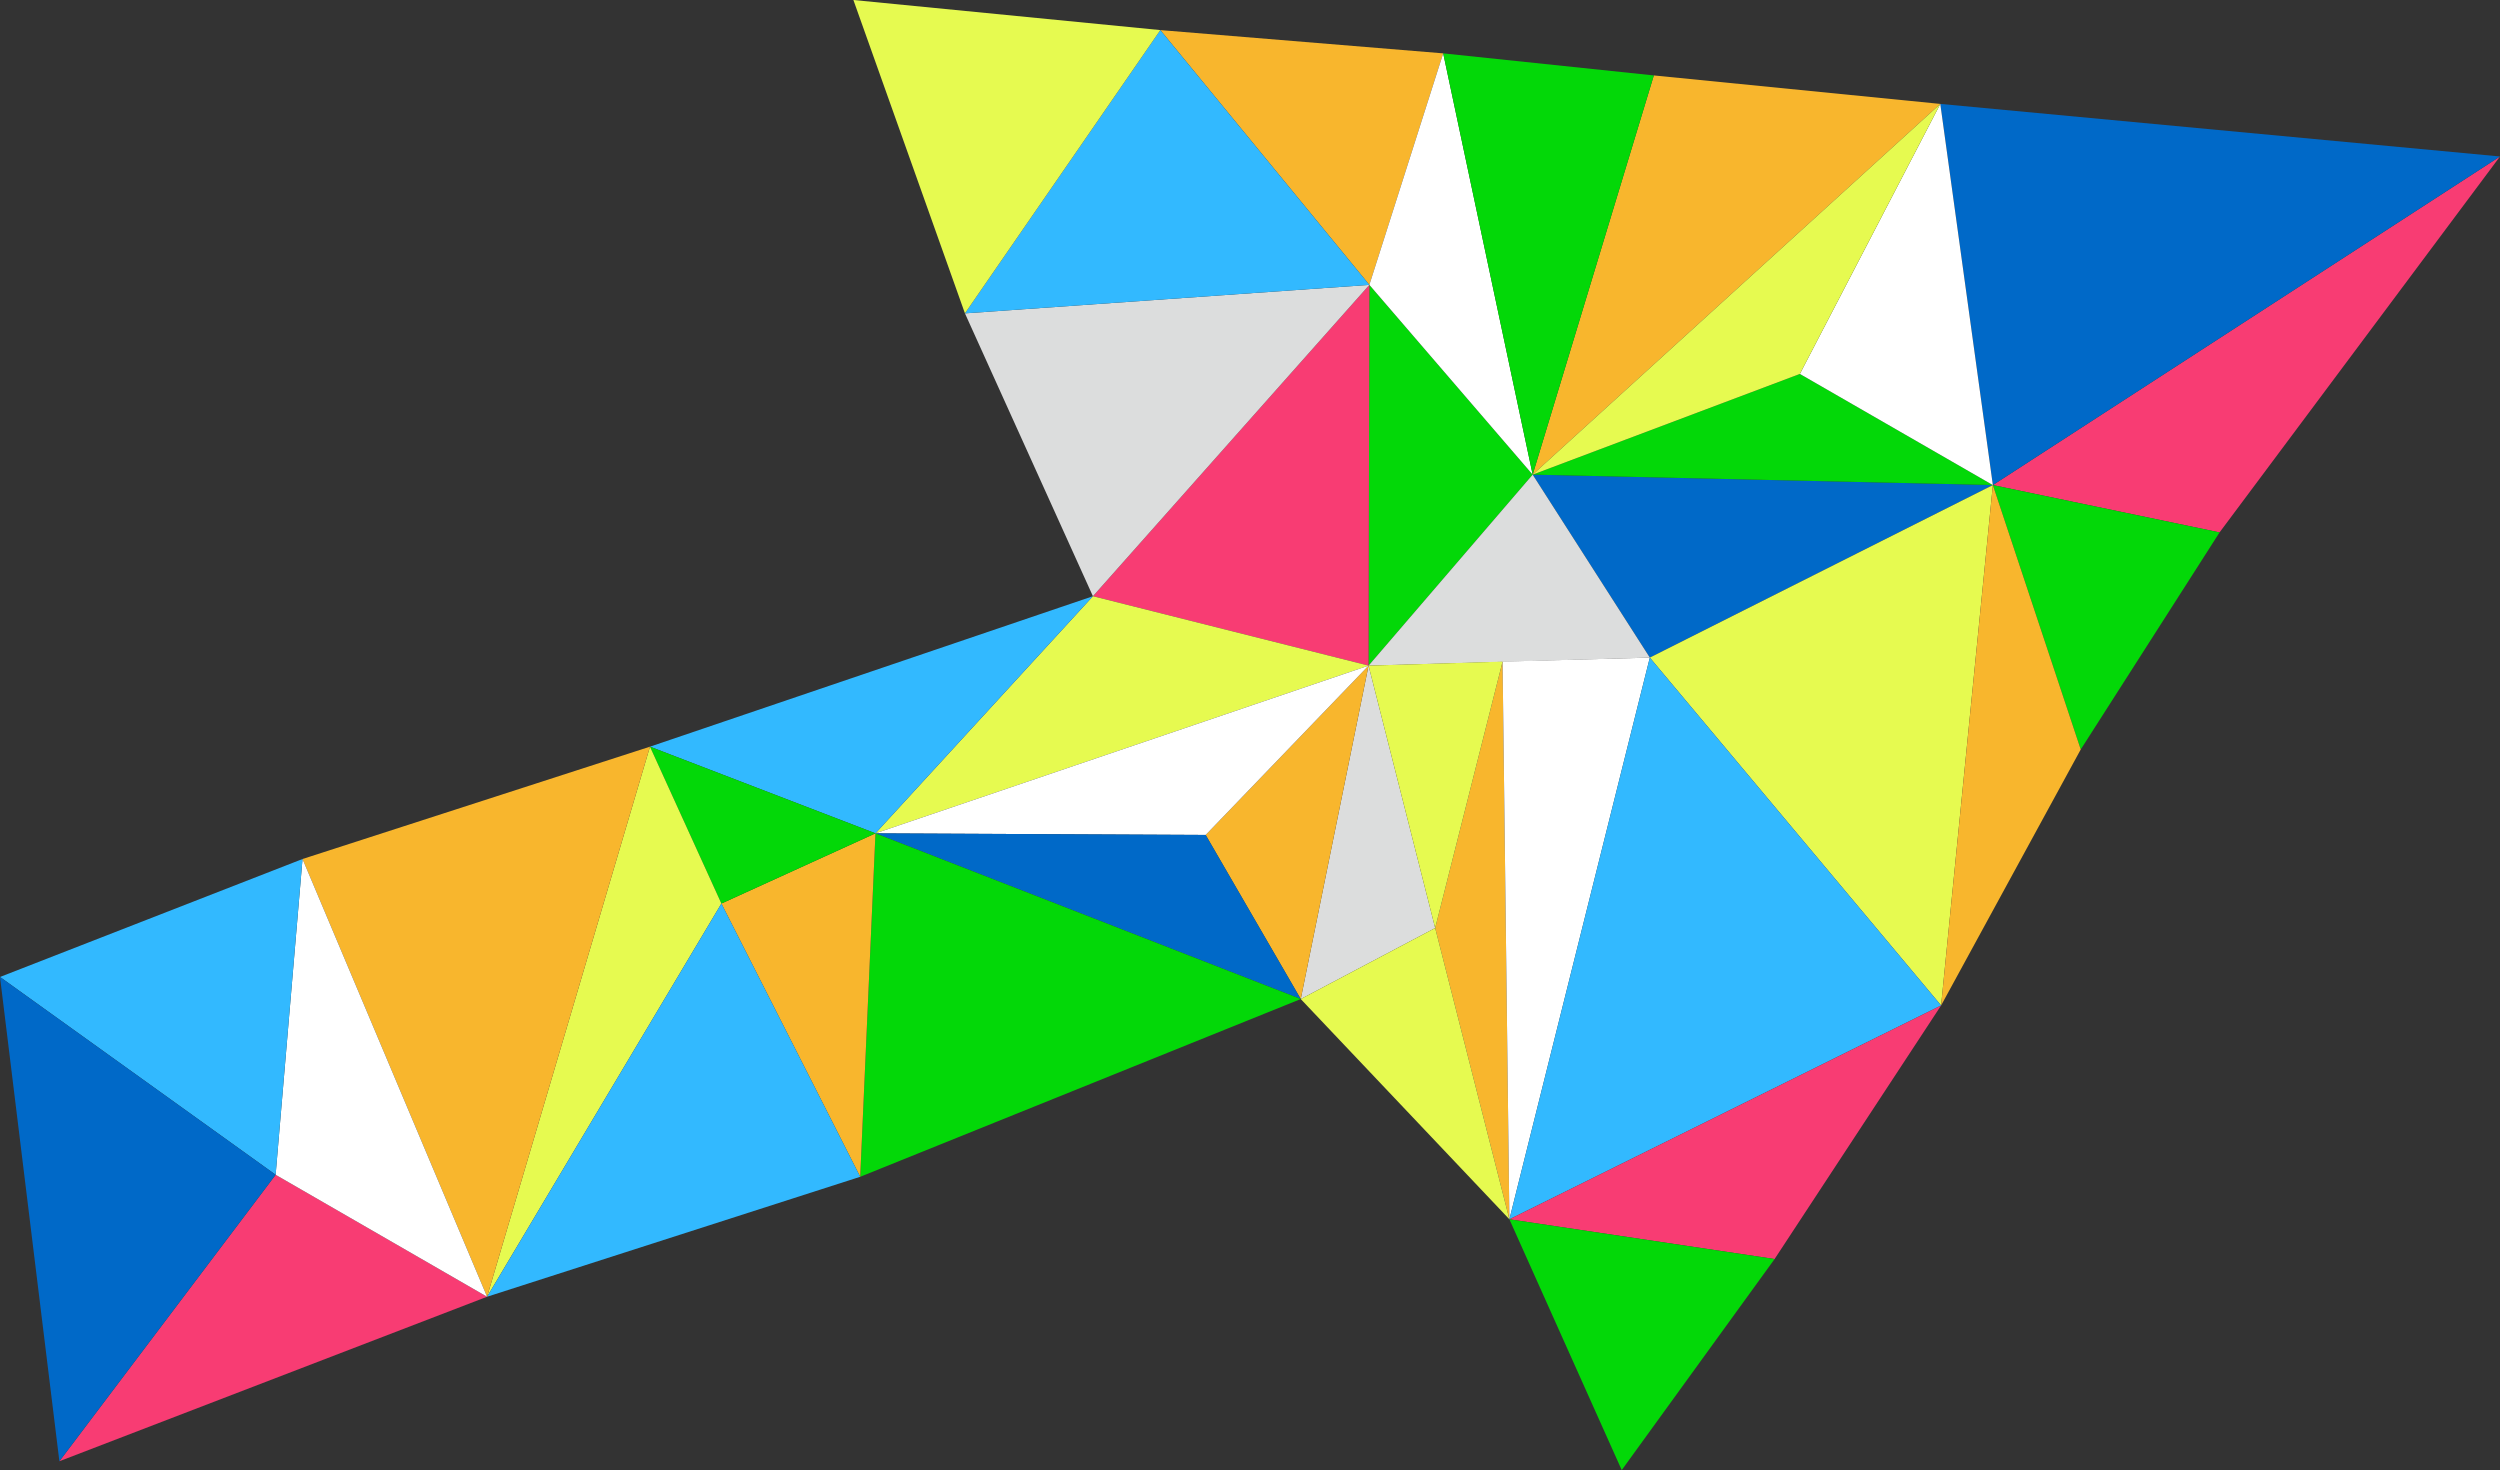
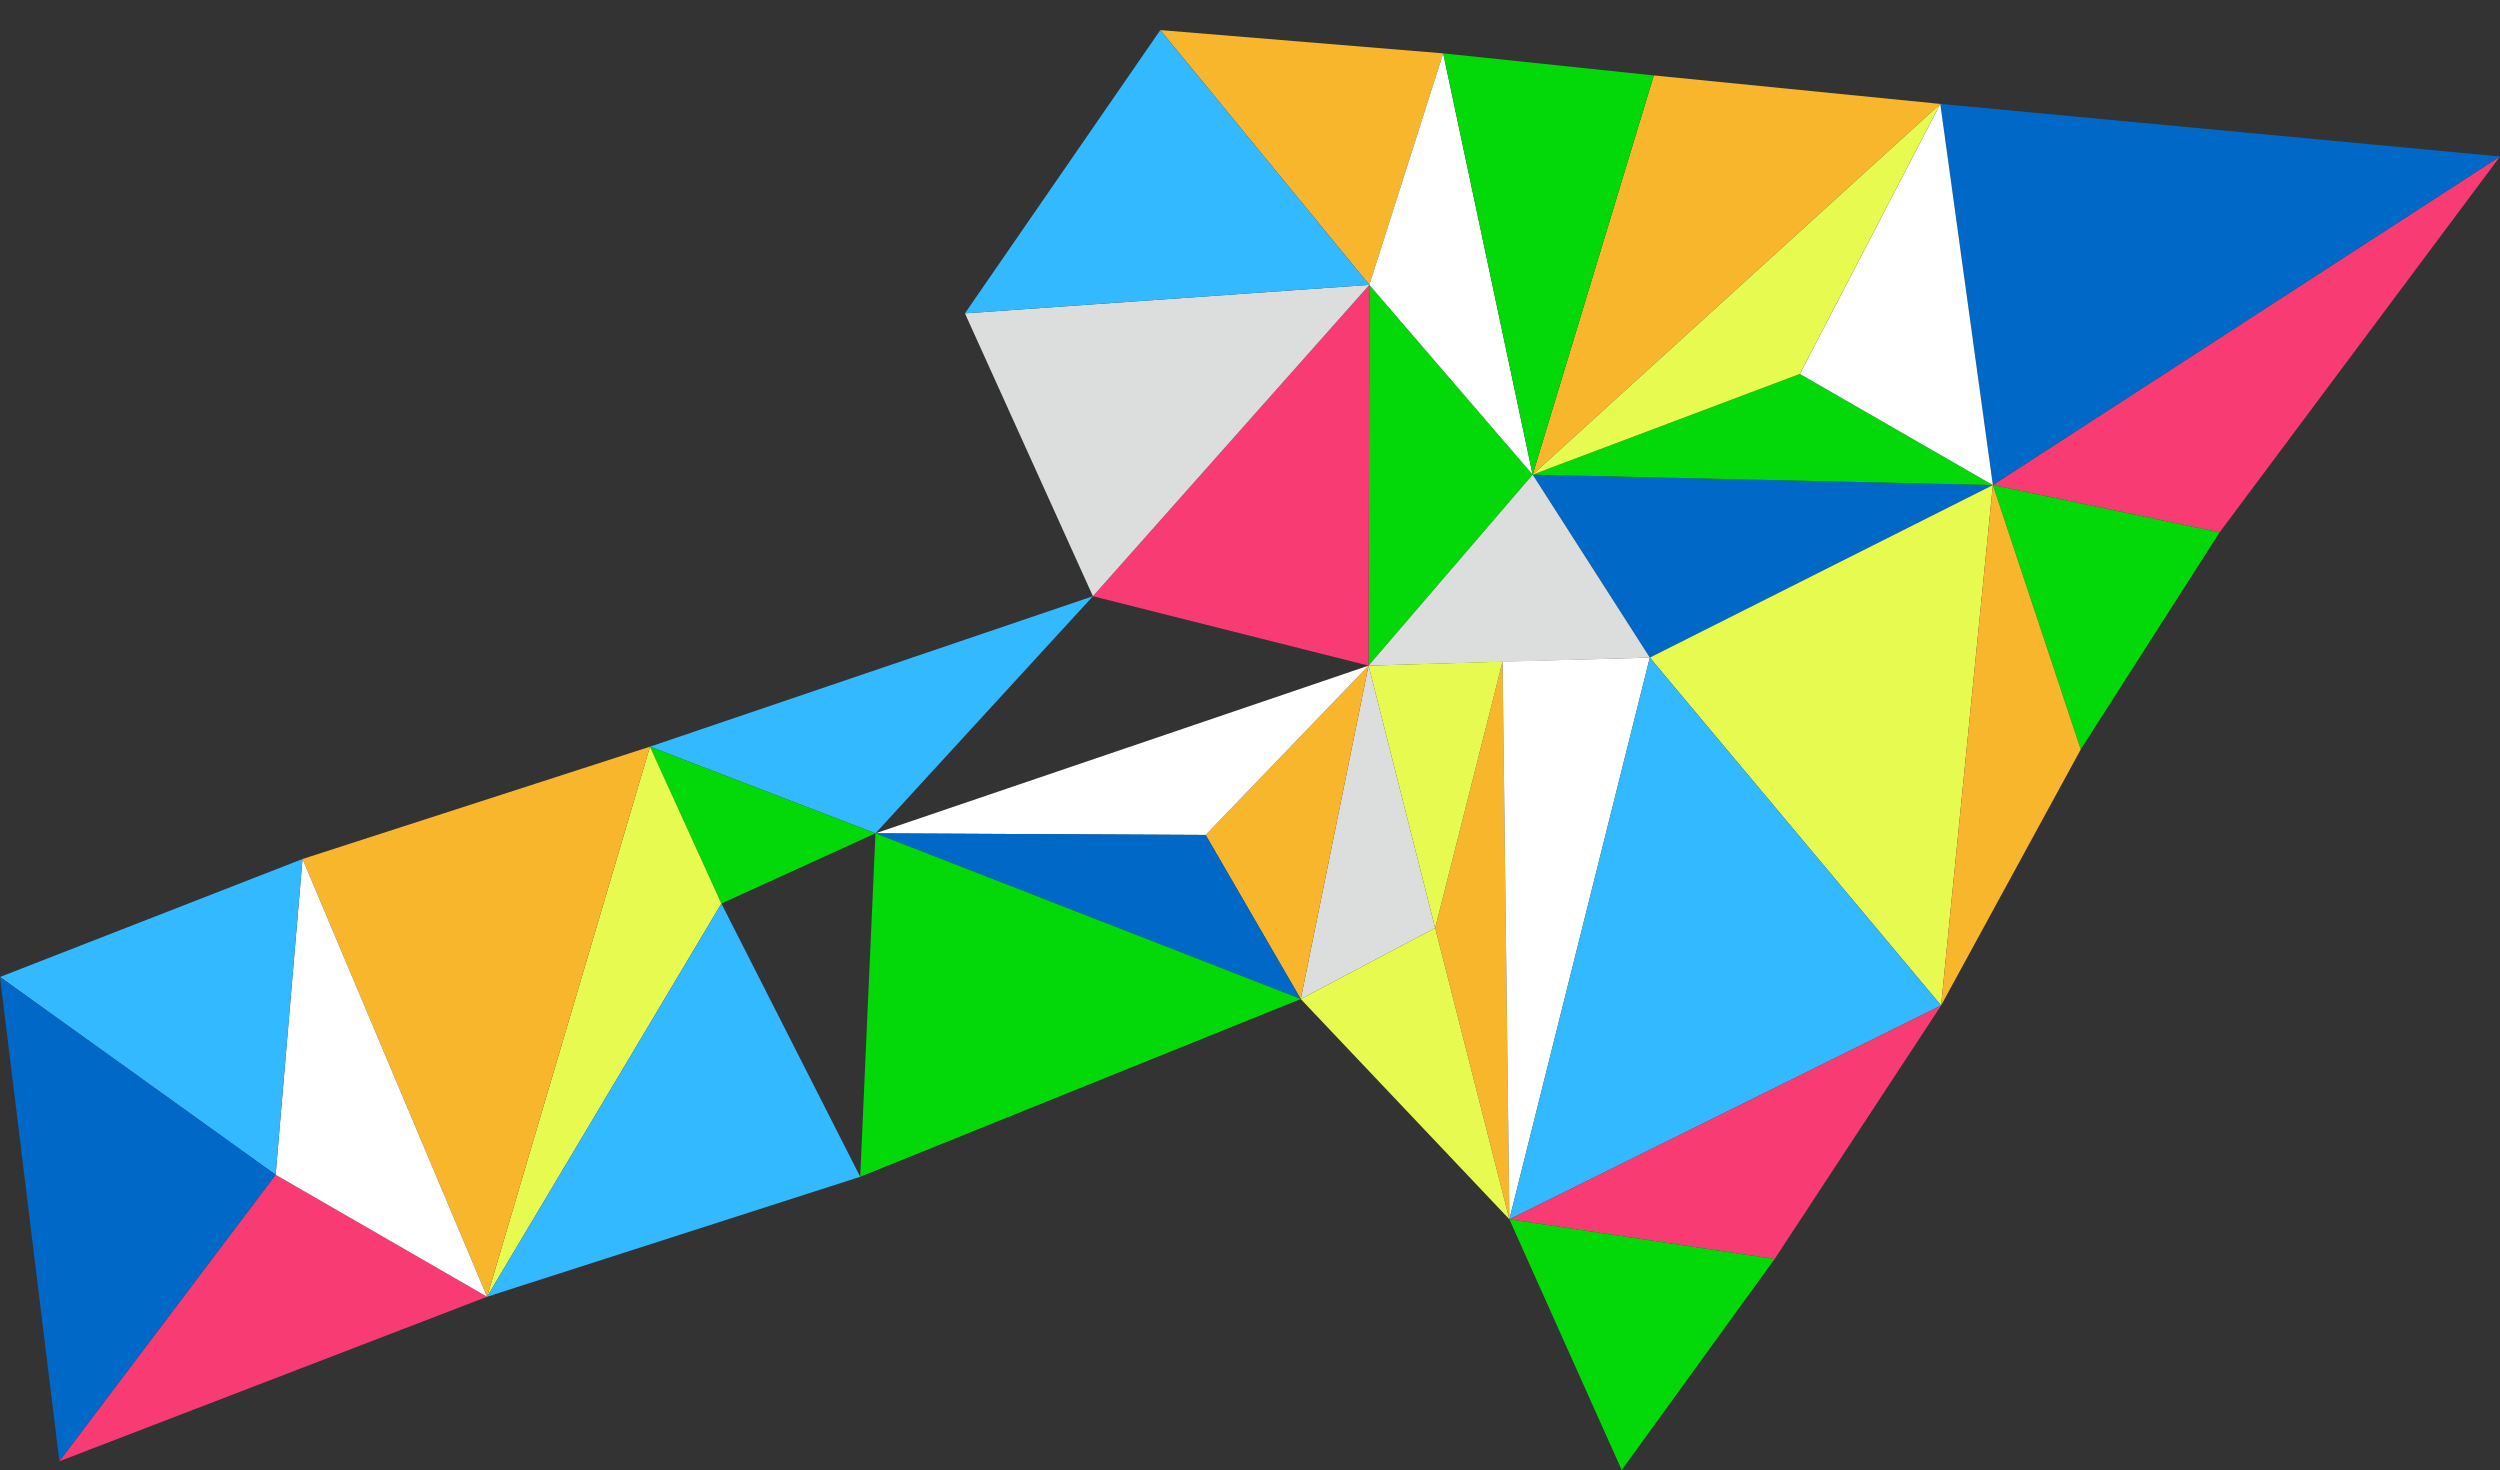
<svg xmlns="http://www.w3.org/2000/svg" version="1.1" id="main" x="0" y="0" width="623.1" height="366.4" viewBox="0 0 623.1 366.4" style="enable-background:new 0 0 623.1 366.4" xml:space="preserve">
  <rect x="0" y="0" width="623.1" height="366.4" fill="#333333" stroke="none" />
  <style>.st0{fill:#f83c73}.st1{fill:#f8b62d}.st2{fill:#03d808}.st3{fill:#dcdddd}.st4{fill:#0069c8}.st5{fill:#e6fa50}.st6{fill:#fff}.st7{fill:#32b9ff}</style>
  <path class="st0" d="m623.1 39-69.9 93.7-56.5-11.8z" />
  <path class="st1" d="M359.7 13.3 341.3 71 289.2 7.5zm14.8 151.6-16.8 66.4 18.5 72.6-1.7-139" />
  <path class="st2" d="m341.1 165.9.2-94.9 40.7 47.3z" />
  <path class="st3" d="m357.7 231.3-16.6-65.4-16.9 83.1z" />
  <path class="st4" d="M411.2 163.9 382 118.3l114.7 2.6z" />
  <path class="st5" d="m411.2 163.9 72.6 86.7 12.9-129.7z" />
  <path class="st3" d="M411.2 163.9 382 118.3l-40.9 47.6z" />
  <path class="st4" d="m496.7 120.9-13.1-95L623.1 39z" />
  <path class="st1" d="M483.6 25.9 382 118.3l30.2-99.5z" />
  <path class="st6" d="m376.2 303.9 35-140-36.7 1zM341.3 71l40.7 47.3-22.3-105z" />
  <path class="st2" d="m382 118.3 114.7 2.6-48.1-27.7zm30.2-99.5-52.5-5.5 22.3 105zm106.4 168-21.9-65.9 56.5 11.8z" />
  <path class="st1" d="m518.6 186.8-34.8 63.8 12.9-129.7z" />
  <path class="st7" d="m376.2 303.9 35-140 72.6 86.7z" />
  <path class="st5" d="m341.1 165.9 33.4-1-16.8 66.4z" />
  <path class="st0" d="m341.3 71-68.9 77.6 68.7 17.3z" />
  <path class="st3" d="m272.4 148.6-31.9-70.5L341.3 71z" />
  <path class="st7" d="m240.5 78.1 48.7-70.6L341.3 71z" />
  <path class="st5" d="m324.2 249 52 54.9-18.5-72.6z" />
  <path class="st0" d="m376.2 303.9 107.6-53.3-41.5 63.2z" />
  <path class="st6" d="m448.6 93.2 35-67.3 13.1 95z" />
  <path class="st5" d="M483.6 25.9 382 118.3l66.6-25.1z" />
  <path class="st2" d="m442.3 313.8-38.1 52.6-28-62.5z" />
-   <path class="st5" d="M289.2 7.5 212.7 0l27.8 78.1zm51.9 158.4-122.9 41.8 54.2-59.1z" />
  <path class="st1" d="m341.1 165.9-40.6 42.2 23.7 40.9z" />
  <path class="st6" d="m300.5 208.1-82.3-.4 122.9-41.8z" />
  <path class="st4" d="m324.2 249-106-41.3 82.3.4z" />
  <path class="st2" d="m324.2 249-109.8 44.3 3.8-85.6z" />
-   <path class="st1" d="m218.2 207.7-38.4 17.5 34.6 68.1z" />
  <path class="st7" d="M272.4 148.6 162 186.1l56.2 21.6z" />
  <path class="st2" d="m218.2 207.7-38.4 17.5-17.8-39.1z" />
  <path class="st5" d="m162 186.1 17.8 39.1-58.4 98z" />
  <path class="st7" d="m214.4 293.3-93 29.9 58.4-98z" />
  <path class="st1" d="m162 186.1-86.6 28 46 109.1z" />
  <path class="st0" d="m121.4 323.2-106.6 41 53.9-71.4z" />
  <path class="st6" d="m121.4 323.2-46-109.1-6.7 78.7z" />
  <path class="st7" d="M75.4 214.1 0 243.5l68.7 49.3z" />
  <path class="st4" d="m0 243.5 14.8 120.7 53.9-71.4z" />
</svg>